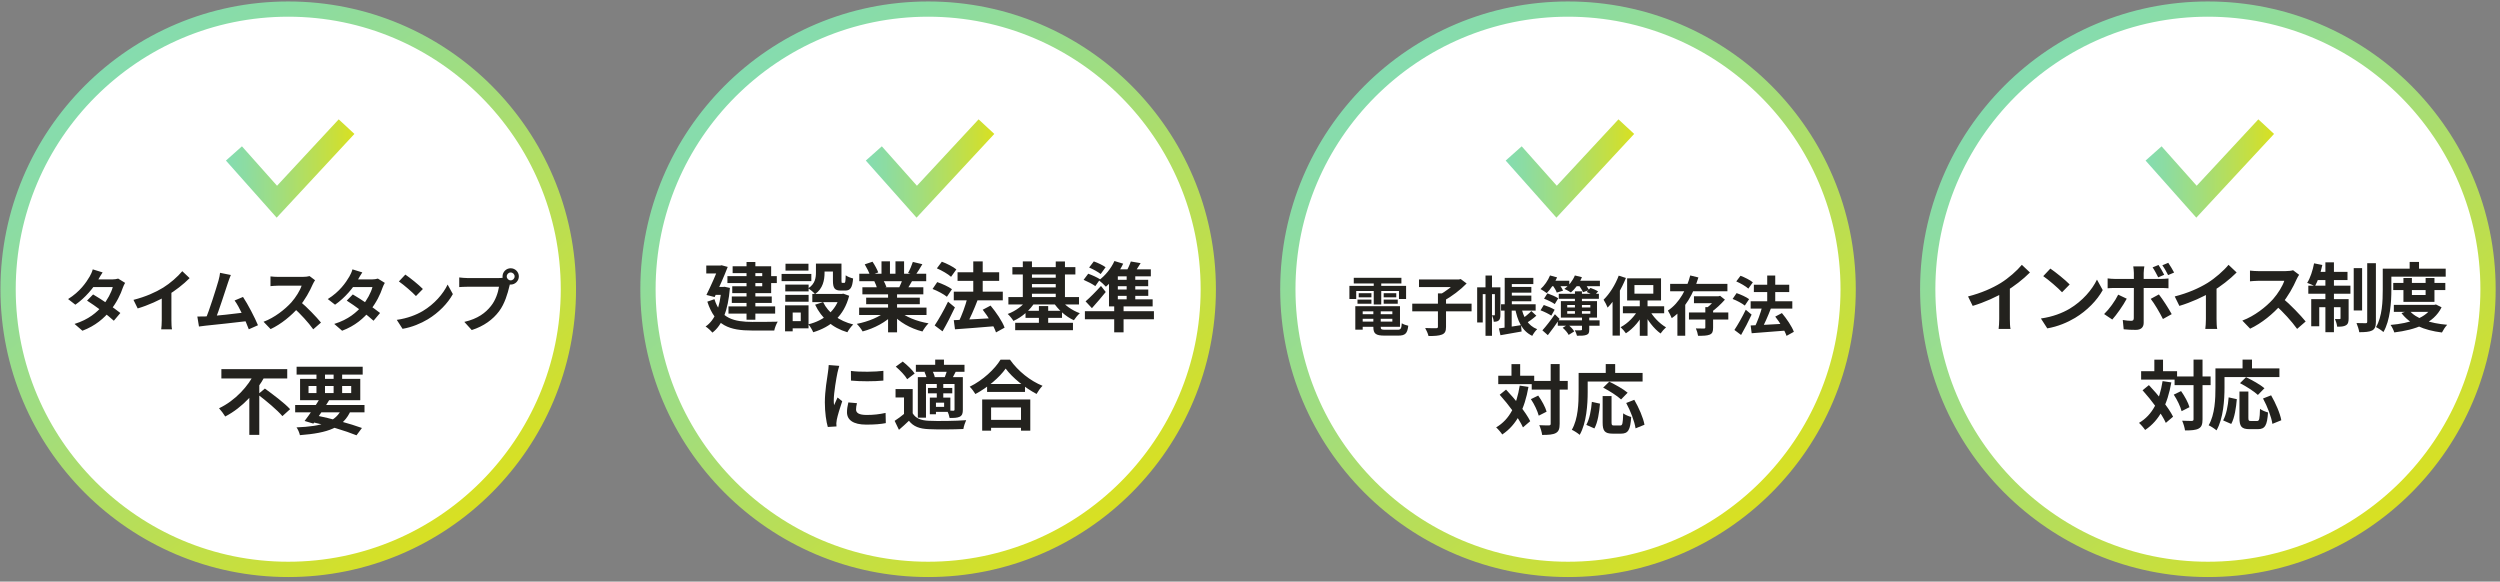
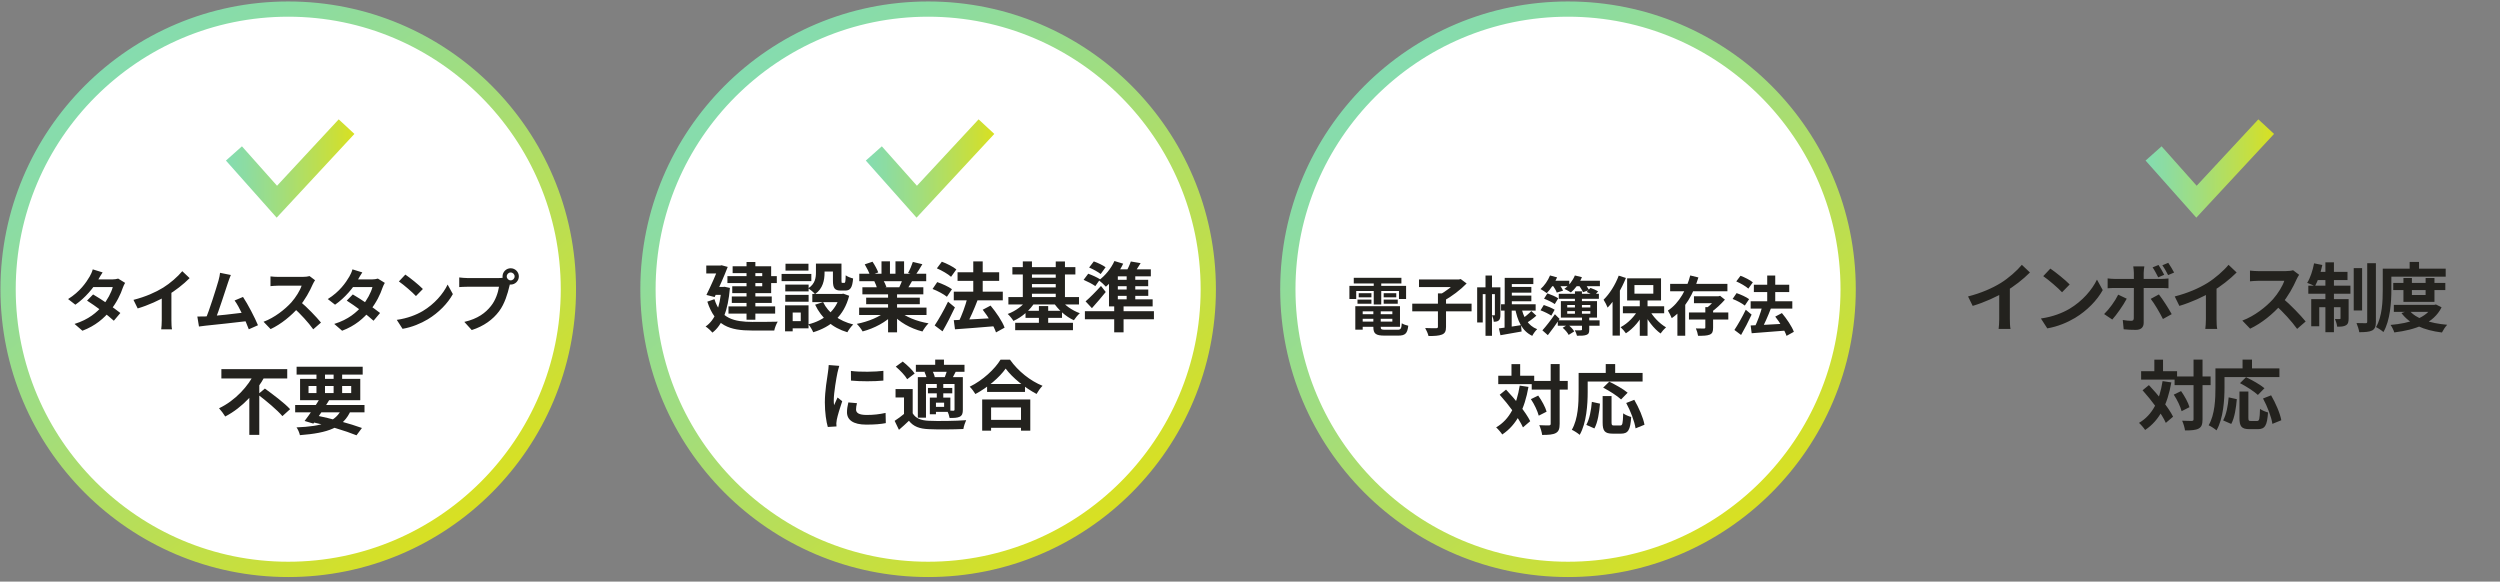
<svg xmlns="http://www.w3.org/2000/svg" width="662" height="154" viewBox="0 0 662 154" fill="none">
  <rect x="0" y="0" width="662" height="154" fill="#808080" stroke="none" />
  <g clip-path="url(#clip0_1645_3324)">
    <g clip-path="url(#clip1_1645_3324)">
      <g clip-path="url(#clip2_1645_3324)">
        <path d="M75.719 150.47C116.235 150.47 149.079 117.626 149.079 77.11C149.079 36.594 116.235 3.75 75.719 3.75C35.204 3.75 2.359 36.594 2.359 77.11C2.359 117.626 35.204 150.47 75.719 150.47Z" fill="white" />
        <path d="M76.326 4.422C116.119 4.422 148.488 36.79 148.488 76.584C148.488 116.377 116.119 148.745 76.326 148.745C36.532 148.745 4.164 116.377 4.164 76.584C4.164 36.79 36.532 4.422 76.326 4.422ZM76.326 0.39C34.236 0.39 0.121 34.505 0.121 76.595C0.121 118.685 34.236 152.8 76.326 152.8C118.415 152.8 152.531 118.685 152.531 76.595C152.531 34.505 118.415 0.39 76.326 0.39Z" fill="url(#paint0_linear_1645_3324)" />
      </g>
    </g>
  </g>
  <g clip-path="url(#clip3_1645_3324)">
    <g clip-path="url(#clip4_1645_3324)">
      <g clip-path="url(#clip5_1645_3324)">
        <path d="M73.262 57.635L59.828 42.519L64.066 38.748L73.359 49.188L89.69 31.603L93.85 35.462L73.262 57.635Z" fill="url(#paint1_linear_1645_3324)" />
      </g>
    </g>
  </g>
  <path d="M24.652 77.966C26.866 79.244 30.196 81.548 31.87 82.88L30.142 84.932C28.576 83.456 25.156 80.936 23.05 79.604L24.652 77.966ZM33.13 74.906C32.914 75.248 32.68 75.752 32.518 76.202C31.978 77.858 30.88 80.162 29.26 82.16C27.568 84.266 25.264 86.282 21.826 87.578L19.738 85.778C23.5 84.608 25.642 82.718 27.19 80.918C28.396 79.496 29.512 77.426 29.854 76.022H23.77L24.598 73.988H29.728C30.286 73.988 30.88 73.898 31.294 73.772L33.13 74.906ZM27.172 72.134C26.74 72.764 26.272 73.592 26.056 73.97C24.85 76.148 22.546 78.902 19.954 80.684L18.028 79.19C21.178 77.246 22.834 74.78 23.752 73.214C24.022 72.782 24.4 71.954 24.562 71.324L27.172 72.134ZM35.344 79.406C38.566 78.578 41.194 77.408 43.21 76.166C45.046 75.032 47.098 73.232 48.268 71.81L50.212 73.646C48.574 75.302 46.378 76.994 44.254 78.272C42.22 79.478 39.304 80.828 36.46 81.674L35.344 79.406ZM42.832 77.336L45.388 76.724V84.842C45.388 85.634 45.424 86.75 45.55 87.2H42.688C42.76 86.768 42.832 85.634 42.832 84.842V77.336ZM61.129 72.818C60.895 73.358 60.642 74.024 60.373 74.834C59.706 76.85 57.834 82.646 57.06 84.518L54.414 84.608C55.386 82.304 57.258 76.4 57.852 74.312C58.105 73.412 58.194 72.836 58.267 72.242L61.129 72.818ZM64.35 78.632C65.647 80.576 67.483 84.122 68.311 86.12L65.88 87.2C65.07 85.022 63.397 81.296 62.118 79.568L64.35 78.632ZM54.234 83.798C56.736 83.708 62.623 83.042 65.142 82.7L65.665 85.004C63.001 85.346 56.809 85.994 54.379 86.246C53.928 86.3 53.245 86.39 52.687 86.462L52.255 83.816C52.867 83.834 53.658 83.816 54.234 83.798ZM83.43 74.204C83.287 74.402 82.963 74.942 82.8 75.32C82.062 77.03 80.731 79.478 79.183 81.278C77.166 83.6 74.448 85.832 71.659 87.146L69.787 85.202C72.703 84.122 75.475 81.926 77.166 80.054C78.355 78.704 79.453 76.922 79.867 75.644C79.111 75.644 74.52 75.644 73.746 75.644C73.008 75.644 72.019 75.734 71.623 75.77V73.196C72.109 73.268 73.225 73.322 73.746 73.322C74.701 73.322 79.308 73.322 80.1 73.322C80.892 73.322 81.594 73.232 81.972 73.106L83.43 74.204ZM79.416 79.784C81.27 81.296 83.826 83.978 84.996 85.418L82.945 87.2C81.612 85.346 79.65 83.204 77.725 81.458L79.416 79.784ZM93.421 77.966C95.635 79.244 98.965 81.548 100.639 82.88L98.91 84.932C97.344 83.456 93.924 80.936 91.819 79.604L93.421 77.966ZM101.899 74.906C101.683 75.248 101.449 75.752 101.287 76.202C100.747 77.858 99.648 80.162 98.028 82.16C96.337 84.266 94.032 86.282 90.594 87.578L88.507 85.778C92.269 84.608 94.41 82.718 95.959 80.918C97.165 79.496 98.281 77.426 98.623 76.022H92.538L93.367 73.988H98.496C99.055 73.988 99.648 73.898 100.063 73.772L101.899 74.906ZM95.941 72.134C95.508 72.764 95.04 73.592 94.825 73.97C93.618 76.148 91.314 78.902 88.722 80.684L86.796 79.19C89.947 77.246 91.603 74.78 92.52 73.214C92.79 72.782 93.168 71.954 93.331 71.324L95.941 72.134ZM107.335 72.71C108.577 73.556 110.917 75.428 111.979 76.526L110.143 78.398C109.207 77.39 106.939 75.428 105.625 74.528L107.335 72.71ZM105.067 84.698C107.893 84.302 110.215 83.384 111.961 82.358C115.039 80.522 117.379 77.786 118.531 75.356L119.917 77.876C118.567 80.324 116.173 82.808 113.275 84.554C111.439 85.652 109.117 86.642 106.597 87.074L105.067 84.698ZM134.186 73.196C134.186 73.772 134.654 74.24 135.23 74.24C135.806 74.24 136.274 73.772 136.274 73.196C136.274 72.62 135.806 72.152 135.23 72.152C134.654 72.152 134.186 72.62 134.186 73.196ZM133.07 73.196C133.07 72.008 134.042 71.036 135.23 71.036C136.418 71.036 137.39 72.008 137.39 73.196C137.39 74.384 136.418 75.356 135.23 75.356C134.042 75.356 133.07 74.384 133.07 73.196ZM135.266 74.618C135.086 74.96 134.96 75.482 134.87 75.86C134.456 77.624 133.664 80.432 132.152 82.43C130.532 84.59 128.138 86.372 124.916 87.398L122.954 85.238C126.536 84.41 128.57 82.844 130.01 81.026C131.216 79.532 131.9 77.48 132.134 75.932C131.036 75.932 125.096 75.932 123.746 75.932C122.918 75.932 122.072 75.986 121.604 76.022V73.466C122.144 73.538 123.152 73.628 123.746 73.628C125.096 73.628 131.072 73.628 132.08 73.628C132.44 73.628 133.016 73.61 133.484 73.484L135.266 74.618ZM58.62 97.75H76.06V100.21H58.62V97.75ZM68.28 104.45L70.14 102.89C72.28 104.45 75.36 106.75 76.82 108.35L74.78 110.19C73.46 108.61 70.5 106.15 68.28 104.45ZM67.48 98.65L70.16 99.59C67.88 103.81 64.24 107.89 59.64 110.29C59.26 109.65 58.5 108.65 58 108.11C62.28 106.09 65.82 102.21 67.48 98.65ZM66.02 103.49L68.66 100.87V115.15H66.02V103.49ZM78.16 107.25H96.52V109.19H78.16V107.25ZM78.54 97.11H96.04V99.19H78.54V97.11ZM84.82 105.33L87.18 105.93C85.9 108.05 84.2 110.57 82.98 112.17L80.66 111.47C81.9 109.87 83.66 107.29 84.82 105.33ZM90.62 107.97L92.94 108.57C90.96 113.29 86.84 114.65 79.42 115.23C79.26 114.53 78.9 113.69 78.52 113.17C85.26 112.89 89.02 111.81 90.62 107.97ZM82.04 111.63L83.26 109.91C87.86 110.85 92.84 112.23 95.84 113.33L94.4 115.27C91.5 114.09 86.82 112.65 82.04 111.63ZM83.8 97.93H86.06V104.77H83.8V97.93ZM88.34 97.93H90.6V104.77H88.34V97.93ZM81.7 102.21V104.09H93V102.21H81.7ZM79.46 100.33H95.4V105.97H79.46V100.33Z" fill="#23221E" />
  <g clip-path="url(#clip6_1645_3324)">
    <g clip-path="url(#clip7_1645_3324)">
      <g clip-path="url(#clip8_1645_3324)">
        <path d="M245.161 150.47C285.676 150.47 318.521 117.626 318.521 77.11C318.521 36.594 285.676 3.75 245.161 3.75C204.645 3.75 171.801 36.594 171.801 77.11C171.801 117.626 204.645 150.47 245.161 150.47Z" fill="white" />
        <path d="M245.767 4.422C285.561 4.422 317.929 36.79 317.929 76.584C317.929 116.377 285.561 148.745 245.767 148.745C205.974 148.745 173.606 116.377 173.606 76.584C173.606 36.79 205.974 4.422 245.767 4.422ZM245.767 0.39C203.678 0.39 169.562 34.505 169.562 76.595C169.562 118.685 203.678 152.8 245.767 152.8C287.857 152.8 321.972 118.685 321.972 76.595C321.972 34.505 287.857 0.39 245.767 0.39Z" fill="url(#paint2_linear_1645_3324)" />
      </g>
    </g>
  </g>
  <g clip-path="url(#clip9_1645_3324)">
    <g clip-path="url(#clip10_1645_3324)">
      <g clip-path="url(#clip11_1645_3324)">
        <path d="M242.704 57.635L229.27 42.519L233.508 38.748L242.801 49.188L259.131 31.603L263.292 35.462L242.704 57.635Z" fill="url(#paint3_linear_1645_3324)" />
      </g>
    </g>
  </g>
  <path d="M192.621 73.12H205.701V74.96H192.621V73.12ZM193.781 78.5H204.361V80.22H193.781V78.5ZM192.901 81.14H205.261V83.04H192.901V81.14ZM197.681 69.38H200.021V84.66H197.681V69.38ZM194.001 70.5H204.201V77.62H193.901V75.8H201.841V72.32H194.001V70.5ZM187.021 70.32H191.241V72.42H187.021V70.32ZM190.421 70.32H190.721L191.081 70.24L192.701 70.68C191.801 73.04 190.401 76.16 189.241 78.66L187.061 78.1C188.281 75.64 189.721 72.34 190.421 70.58V70.32ZM189.061 75.98H191.981V78.08H188.981L189.061 75.98ZM191.021 75.98H191.481L191.881 75.94L193.281 76.24C192.781 82.28 191.241 86.12 188.641 88.08C188.281 87.62 187.361 86.76 186.841 86.46C189.321 84.74 190.641 81.5 191.021 76.42V75.98ZM189.181 79.22C190.801 84.4 194.461 85.22 199.181 85.24C200.401 85.24 204.481 85.24 205.941 85.18C205.581 85.72 205.161 86.82 205.021 87.52H199.121C193.321 87.52 189.381 86.34 187.301 79.88L189.181 79.22ZM216.061 69.8H218.341V72.24C218.341 74.12 217.921 76.44 215.821 77.88C215.481 77.44 214.521 76.64 214.041 76.34C215.861 75.14 216.061 73.54 216.061 72.18V69.8ZM220.561 69.8H222.821V74.28C222.821 74.84 222.841 74.9 223.061 74.9C223.161 74.9 223.461 74.9 223.581 74.9C223.821 74.9 223.901 74.64 223.941 72.9C224.361 73.24 225.301 73.6 225.901 73.74C225.701 76.24 225.141 76.94 223.821 76.94C223.501 76.94 222.961 76.94 222.641 76.94C221.041 76.94 220.561 76.32 220.561 74.32V69.8ZM217.961 80C219.321 82.84 222.181 85 225.941 85.92C225.401 86.4 224.701 87.38 224.381 87.98C220.381 86.8 217.561 84.26 215.841 80.68L217.961 80ZM222.441 77.84H222.881L223.301 77.76L224.861 78.32C223.481 83.68 220.021 86.56 215.341 87.98C215.101 87.38 214.501 86.38 214.061 85.88C218.221 84.86 221.401 82.26 222.441 78.2V77.84ZM215.101 77.84H223.381V80H215.101V77.84ZM216.981 69.8H221.781V71.9H216.981V69.8ZM207.941 75.36H214.121V77.16H207.941V75.36ZM208.001 69.84H214.081V71.66H208.001V69.84ZM207.941 78.08H214.121V79.9H207.941V78.08ZM206.961 72.54H214.841V74.44H206.961V72.54ZM209.041 80.86H214.101V86.94H209.041V85.04H212.041V82.76H209.041V80.86ZM207.881 80.86H209.901V87.74H207.881V80.86ZM227.501 81.46H245.341V83.42H227.501V81.46ZM227.541 72.48H245.261V74.46H227.541V72.48ZM228.361 76.06H244.501V77.94H228.361V76.06ZM229.361 78.82H243.561V80.56H229.361V78.82ZM235.161 77.02H237.541V88H235.161V77.02ZM233.421 69.2H235.661V73.42H233.421V69.2ZM237.121 69.2H239.401V73.28H237.121V69.2ZM234.721 82.34L236.601 83.18C234.701 85.26 231.501 86.96 228.421 87.76C228.101 87.18 227.401 86.26 226.881 85.76C229.901 85.18 233.081 83.86 234.721 82.34ZM238.021 82.28C239.641 83.86 242.761 85.1 245.881 85.62C245.341 86.12 244.621 87.12 244.261 87.78C241.101 86.98 238.041 85.28 236.161 83.02L238.021 82.28ZM241.721 69.36L244.241 69.96C243.601 71.06 242.921 72.14 242.401 72.88L240.461 72.28C240.921 71.46 241.441 70.24 241.721 69.36ZM239.081 73.66L241.621 74.24C241.081 75.2 240.561 76.08 240.141 76.72L238.101 76.14C238.461 75.42 238.881 74.4 239.081 73.66ZM228.981 70L231.041 69.3C231.621 70.16 232.281 71.36 232.561 72.14L230.381 72.92C230.161 72.14 229.521 70.92 228.981 70ZM231.521 74.48L233.841 74.12C234.181 74.68 234.561 75.46 234.721 76L232.281 76.42C232.161 75.9 231.821 75.06 231.521 74.48ZM252.561 77.24H265.541V79.52H252.561V77.24ZM253.561 72.1H264.581V74.38H253.561V72.1ZM257.721 69.22H260.221V78.9H257.721V69.22ZM252.561 84.78C255.241 84.68 259.461 84.44 263.401 84.22V86.38C259.661 86.7 255.701 87 252.881 87.2L252.561 84.78ZM260.221 82.02L262.301 80.92C263.781 82.7 265.401 85.06 266.021 86.76L263.741 88.02C263.201 86.38 261.681 83.86 260.221 82.02ZM256.181 78.84L258.841 79.54C257.961 81.86 256.821 84.42 255.901 86.08L253.761 85.4C254.661 83.64 255.661 80.9 256.181 78.84ZM248.081 71.06L249.401 69.3C250.701 69.78 252.401 70.64 253.241 71.34L251.841 73.3C251.061 72.58 249.401 71.62 248.081 71.06ZM246.941 76.52L248.181 74.7C249.481 75.14 251.201 75.92 252.081 76.58L250.741 78.58C249.941 77.92 248.261 77.02 246.941 76.52ZM247.501 86.18C248.501 84.68 249.941 82.18 251.041 79.88L252.861 81.4C251.881 83.52 250.701 85.8 249.581 87.74L247.501 86.18ZM268.081 70.74H284.761V72.68H268.081V70.74ZM268.821 85.48H284.121V87.44H268.821V85.48ZM272.261 73.54H280.421V75.22H272.261V73.54ZM272.261 76.1H280.421V77.78H272.261V76.1ZM267.021 78.66H285.721V80.62H267.021V78.66ZM271.561 82.3H281.221V84.18H271.561V82.3ZM270.841 69.22H273.261V79.74H270.841V69.22ZM279.561 69.24H282.001V79.74H279.561V69.24ZM275.101 81.04H277.561V86.62H275.101V81.04ZM272.081 79.22L274.081 79.96C272.801 82.08 270.641 83.96 268.361 84.98C268.021 84.42 267.341 83.58 266.841 83.14C268.921 82.38 271.021 80.84 272.081 79.22ZM280.761 79.22C281.821 80.76 283.881 82.2 285.941 82.94C285.421 83.38 284.721 84.24 284.361 84.8C282.201 83.84 280.121 81.94 278.861 79.94L280.761 79.22ZM288.401 70.84L289.641 69.22C290.681 69.58 292.061 70.24 292.761 70.76L291.461 72.56C290.801 72.02 289.441 71.28 288.401 70.84ZM286.941 74.1L288.161 72.48C289.181 72.84 290.581 73.48 291.301 73.96L290.041 75.76C289.361 75.26 287.981 74.54 286.941 74.1ZM287.461 79.8C288.561 78.86 290.161 77.26 291.541 75.72L292.801 77.32C291.661 78.72 290.401 80.22 289.141 81.6L287.461 79.8ZM295.041 81.06H297.521V88H295.041V81.06ZM287.281 82.4H305.561V84.54H287.281V82.4ZM295.101 69.12L297.421 69.82C296.321 72.16 294.541 74.46 292.841 75.92C292.441 75.46 291.521 74.62 290.981 74.22C292.641 73.02 294.221 71.08 295.101 69.12ZM293.661 72.96L296.001 71.36V79.8H293.661V72.96ZM294.861 71.32H304.741V73.18H293.741L294.861 71.32ZM293.661 79.26H305.221V81.14H293.661V79.26ZM294.561 74.1H304.041V75.78H294.561V74.1ZM294.561 76.66H304.061V78.34H294.561V76.66ZM298.341 72.14H300.621V80H298.341V72.14ZM299.441 69.24L302.041 69.68C301.361 70.82 300.601 71.94 300.021 72.68L298.061 72.2C298.581 71.36 299.141 70.14 299.441 69.24ZM225.321 98.22C227.781 98.56 231.781 98.46 233.921 98.2V100.78C231.481 101.02 227.841 101.02 225.341 100.78L225.321 98.22ZM226.921 106.76C226.761 107.44 226.681 107.92 226.681 108.44C226.681 109.34 227.461 109.88 229.501 109.88C231.281 109.88 232.761 109.72 234.501 109.34L234.561 112.04C233.261 112.3 231.641 112.44 229.381 112.44C225.941 112.44 224.281 111.2 224.281 109.16C224.281 108.36 224.401 107.58 224.641 106.56L226.921 106.76ZM222.241 96.88C222.101 97.3 221.841 98.32 221.761 98.68C221.481 100 220.781 104 220.781 106C220.781 106.4 220.801 106.9 220.861 107.3C221.161 106.62 221.481 105.94 221.781 105.26L223.021 106.24C222.441 107.92 221.781 110.08 221.581 111.14C221.521 111.44 221.461 111.88 221.461 112.08C221.481 112.3 221.481 112.64 221.501 112.92L219.201 113.06C218.801 111.7 218.421 109.26 218.421 106.54C218.421 103.52 219.021 100.16 219.241 98.6C219.321 98.06 219.421 97.3 219.441 96.66L222.241 96.88ZM241.681 103.02V110.38H239.381V105.24H237.141V103.02H241.681ZM241.681 109.44C242.441 110.76 243.861 111.34 245.921 111.42C248.321 111.54 253.061 111.48 255.841 111.26C255.581 111.8 255.201 112.9 255.101 113.6C252.601 113.72 248.341 113.76 245.901 113.64C243.501 113.54 241.881 112.96 240.681 111.42C239.881 112.2 239.041 112.96 238.041 113.82L236.901 111.44C237.741 110.9 238.721 110.18 239.601 109.44H241.681ZM237.201 97.08L239.041 95.74C240.181 96.62 241.581 97.96 242.201 98.9L240.221 100.42C239.681 99.44 238.341 98.06 237.201 97.08ZM242.521 96.6H255.401V98.46H242.521V96.6ZM245.721 102.72H252.161V104.16H245.721V102.72ZM247.641 95.22H249.961V97.7H247.641V95.22ZM248.061 101.6H249.781V105.66H248.061V101.6ZM243.041 99.86H253.521V101.68H245.201V110.6H243.041V99.86ZM246.221 105.28H247.841V109.7H246.221V105.28ZM247.141 105.28H251.661V109.06H247.141V107.74H250.001V106.62H247.141V105.28ZM252.761 99.86H254.961V108.48C254.961 109.46 254.801 109.98 254.161 110.34C253.501 110.66 252.641 110.68 251.461 110.68C251.361 110.1 251.081 109.26 250.801 108.72C251.481 108.76 252.221 108.76 252.461 108.76C252.681 108.74 252.761 108.68 252.761 108.44V99.86ZM250.841 97.92L253.081 98.42C252.681 99.2 252.341 99.9 252.041 100.42L250.141 99.96C250.381 99.36 250.681 98.5 250.841 97.92ZM244.821 98.52L246.801 98.06C247.141 98.62 247.461 99.4 247.541 99.94L245.461 100.44C245.381 99.92 245.121 99.12 244.821 98.52ZM261.381 101.68H271.421V103.78H261.381V101.68ZM261.141 111.18H271.461V113.28H261.141V111.18ZM260.081 105.78H272.821V114.04H270.361V107.9H262.441V114.04H260.081V105.78ZM266.301 97.6C264.661 99.94 261.581 102.58 258.281 104.34C257.961 103.78 257.301 102.9 256.781 102.4C260.241 100.72 263.461 97.7 264.941 95.24H267.441C269.621 98.32 272.841 100.86 276.061 102.16C275.461 102.76 274.901 103.58 274.481 104.32C271.401 102.7 268.041 99.98 266.301 97.6Z" fill="#23221E" />
  <g clip-path="url(#clip12_1645_3324)">
    <g clip-path="url(#clip13_1645_3324)">
      <g clip-path="url(#clip14_1645_3324)">
        <path d="M414.598 150.47C455.114 150.47 487.958 117.626 487.958 77.11C487.958 36.594 455.114 3.75 414.598 3.75C374.083 3.75 341.238 36.594 341.238 77.11C341.238 117.626 374.083 150.47 414.598 150.47Z" fill="white" />
        <path d="M415.205 4.422C454.998 4.422 487.366 36.79 487.366 76.584C487.366 116.377 454.998 148.745 415.205 148.745C375.411 148.745 343.043 116.377 343.043 76.584C343.043 36.79 375.411 4.422 415.205 4.422ZM415.205 0.39C373.115 0.39 339 34.505 339 76.595C339 118.685 373.115 152.8 415.205 152.8C457.294 152.8 491.41 118.685 491.41 76.595C491.41 34.505 457.294 0.39 415.205 0.39Z" fill="url(#paint4_linear_1645_3324)" />
      </g>
    </g>
  </g>
  <g clip-path="url(#clip15_1645_3324)">
    <g clip-path="url(#clip16_1645_3324)">
      <g clip-path="url(#clip17_1645_3324)">
        <path d="M412.141 57.635L398.707 42.519L402.945 38.748L412.238 49.188L428.569 31.603L432.729 35.462L412.141 57.635Z" fill="url(#paint5_linear_1645_3324)" />
      </g>
    </g>
  </g>
  <path d="M359.889 83.208H369.545V84.415H359.889V83.208ZM359.906 81.083H370.718V86.54H359.906V85.163H368.695V82.443H359.906V81.083ZM363.663 81.831H365.618V86.591C365.618 87.22 365.805 87.322 366.842 87.322C367.318 87.322 369.46 87.322 370.072 87.322C370.922 87.322 371.092 87.05 371.194 85.605C371.619 85.894 372.384 86.149 372.911 86.251C372.673 88.325 372.095 88.869 370.242 88.869C369.698 88.869 367.165 88.869 366.655 88.869C364.309 88.869 363.663 88.376 363.663 86.591V81.831ZM358.886 81.083H360.841V87.288H358.886V81.083ZM358.478 73.569H371.092V75.065H358.478V73.569ZM359.787 77.632H363.153V78.737H359.787V77.632ZM359.464 79.332H363.153V80.437H359.464V79.332ZM366.4 79.332H370.123V80.437H366.4V79.332ZM366.4 77.632H369.732V78.737H366.4V77.632ZM363.765 74.164H365.754V80.624H363.765V74.164ZM357.322 75.694H372.333V79.179H370.446V77.054H359.124V79.179H357.322V75.694ZM373.965 80.403H389.673V82.443H373.965V80.403ZM380.765 77.7H382.907V86.557C382.907 87.713 382.635 88.274 381.819 88.597C381.003 88.92 379.813 88.988 378.266 88.971C378.13 88.359 377.722 87.424 377.382 86.863C378.572 86.914 379.881 86.914 380.272 86.914C380.646 86.897 380.765 86.812 380.765 86.523V77.7ZM375.75 73.994H386.46V76.017H375.75V73.994ZM385.797 73.994H386.341L386.8 73.892L388.364 75.065C386.766 76.714 384.42 78.516 382.329 79.621C382.023 79.179 381.394 78.499 381.003 78.142C382.805 77.224 384.93 75.575 385.797 74.47V73.994ZM393.362 72.957H395.079V88.92H393.362V72.957ZM391.152 76.085H396.575V77.887H392.631V85.384H391.152V76.085ZM395.844 76.085H397.306V83.378C397.306 83.99 397.238 84.534 396.881 84.84C396.507 85.146 396.116 85.197 395.538 85.197C395.521 84.704 395.3 83.939 395.079 83.48C395.368 83.497 395.606 83.497 395.725 83.497C395.81 83.48 395.844 83.446 395.844 83.31V76.085ZM399.193 73.586H406.027V75.218H399.193V73.586ZM399.21 75.983H405.5V77.496H399.21V75.983ZM399.21 78.278H405.5V79.774H399.21V78.278ZM397.476 80.573H406.639V82.256H397.476V80.573ZM396.915 86.965C398.411 86.778 400.638 86.438 402.78 86.098L402.916 87.781C400.961 88.138 398.904 88.478 397.323 88.767L396.915 86.965ZM402.797 81.151C403.358 83.973 404.582 86.217 407.047 87.169C406.605 87.56 406.01 88.393 405.738 88.937C403.018 87.628 401.811 84.976 401.148 81.389L402.797 81.151ZM405.5 82.375L406.826 83.599C405.942 84.381 404.769 85.214 403.919 85.741L402.797 84.602C403.613 84.058 404.82 83.106 405.5 82.375ZM398.445 73.586H400.332V81.406H398.445V73.586ZM398.411 81.44H400.298V87.169L398.411 87.407V81.44ZM412.759 77.802H423.384V79.128H412.759V77.802ZM412.504 84.823H423.571V86.251H412.504V84.823ZM408.866 79.094L409.75 77.683C410.702 78.006 411.977 78.55 412.623 78.992L411.705 80.522C411.093 80.08 409.835 79.451 408.866 79.094ZM420.154 77.309L421.157 76.238C421.803 76.459 422.704 76.85 423.18 77.173L422.126 78.346C421.701 78.04 420.817 77.581 420.154 77.309ZM407.931 82.171L408.798 80.76C409.733 81.066 411.025 81.593 411.671 82.018L410.787 83.582C410.158 83.14 408.9 82.528 407.931 82.171ZM413.796 86.795L415.173 85.962C415.836 86.455 416.55 87.186 416.856 87.764L415.377 88.682C415.122 88.121 414.442 87.339 413.796 86.795ZM415.003 82.392V83.072H421.123V82.392H415.003ZM415.003 80.76V81.423H421.123V80.76H415.003ZM413.32 79.74H422.891V84.109H413.32V79.74ZM408.424 87.475C409.342 86.472 410.668 84.772 411.739 83.208L412.98 84.449C412.011 85.894 410.889 87.458 409.869 88.75L408.424 87.475ZM418.913 83.956H420.834V87.288C420.834 88.104 420.681 88.461 420.069 88.682C419.474 88.903 418.692 88.903 417.587 88.903C417.485 88.444 417.23 87.866 417.009 87.458C417.672 87.492 418.42 87.475 418.624 87.458C418.828 87.458 418.913 87.407 418.913 87.22V83.956ZM417.043 77.139H418.896V83.718H417.043V77.139ZM410.294 74.334H415.547V75.779H410.294V74.334ZM417.111 74.334H423.656V75.779H417.111V74.334ZM410.447 72.94L412.317 73.45C411.654 75.014 410.549 76.629 409.58 77.615C409.189 77.309 408.373 76.782 407.931 76.544C408.951 75.66 409.903 74.283 410.447 72.94ZM417.026 72.94L418.896 73.399C418.233 74.997 417.077 76.51 415.972 77.445C415.564 77.156 414.714 76.714 414.238 76.493C415.428 75.66 416.465 74.317 417.026 72.94ZM411.212 75.626L412.793 75.167C413.201 75.728 413.694 76.476 413.898 76.969L412.232 77.479C412.062 76.986 411.62 76.204 411.212 75.626ZM417.995 75.473L419.525 74.963C420.001 75.507 420.528 76.289 420.783 76.816L419.168 77.377C418.964 76.85 418.471 76.051 417.995 75.473ZM434.213 78.975H436.27V88.92H434.213V78.975ZM429.742 81.1H440.673V82.953H429.742V81.1ZM436.661 81.916C437.596 83.769 439.398 85.656 441.166 86.676C440.707 87.067 440.061 87.798 439.721 88.308C437.936 87.033 436.185 84.738 435.131 82.477L436.661 81.916ZM433.941 81.763L435.539 82.324C434.434 84.721 432.547 86.982 430.541 88.257C430.218 87.764 429.572 87.033 429.13 86.642C431.068 85.639 432.955 83.701 433.941 81.763ZM432.802 75.49V77.768H437.8V75.49H432.802ZM430.864 73.705H439.84V79.57H430.864V73.705ZM428.637 72.991L430.541 73.603C429.402 76.493 427.583 79.536 425.696 81.457C425.526 80.981 424.965 79.859 424.625 79.366C426.206 77.836 427.736 75.422 428.637 72.991ZM427.005 77.7L428.926 75.762L428.943 75.779V88.869H427.005V77.7ZM447.235 82.732H457.656V84.619H447.235V82.732ZM448.561 78.448H455.055V80.284H448.561V78.448ZM451.57 81.321H453.627V86.761C453.627 87.781 453.457 88.308 452.726 88.614C452.012 88.903 451.009 88.92 449.649 88.92C449.564 88.325 449.326 87.526 449.071 86.965C449.938 86.999 450.941 86.999 451.213 86.999C451.485 86.982 451.57 86.931 451.57 86.71V81.321ZM454.545 78.448H455.055L455.48 78.329L456.755 79.349C455.718 80.522 454.307 81.865 453.015 82.732C452.76 82.375 452.233 81.814 451.927 81.542C452.896 80.845 454.052 79.604 454.545 78.822V78.448ZM442.254 75.167H457.418V77.122H442.254V75.167ZM447.575 72.94L449.734 73.467C448.476 77.598 446.334 81.746 442.679 84.245C442.458 83.684 441.982 82.749 441.659 82.239C444.753 80.216 446.691 76.391 447.575 72.94ZM444.175 80.046H446.249V88.903H444.175V80.046ZM463.572 79.774H474.605V81.712H463.572V79.774ZM464.422 75.405H473.789V77.343H464.422V75.405ZM467.958 72.957H470.083V81.185H467.958V72.957ZM463.572 86.183C465.85 86.098 469.437 85.894 472.786 85.707V87.543C469.607 87.815 466.241 88.07 463.844 88.24L463.572 86.183ZM470.083 83.837L471.851 82.902C473.109 84.415 474.486 86.421 475.013 87.866L473.075 88.937C472.616 87.543 471.324 85.401 470.083 83.837ZM466.649 81.134L468.91 81.729C468.162 83.701 467.193 85.877 466.411 87.288L464.592 86.71C465.357 85.214 466.207 82.885 466.649 81.134ZM459.764 74.521L460.886 73.025C461.991 73.433 463.436 74.164 464.15 74.759L462.96 76.425C462.297 75.813 460.886 74.997 459.764 74.521ZM458.795 79.162L459.849 77.615C460.954 77.989 462.416 78.652 463.164 79.213L462.025 80.913C461.345 80.352 459.917 79.587 458.795 79.162ZM459.271 87.373C460.121 86.098 461.345 83.973 462.28 82.018L463.827 83.31C462.994 85.112 461.991 87.05 461.039 88.699L459.271 87.373ZM405.599 100.87H415.139V103.17H405.599V100.87ZM396.739 99.49H406.259V101.71H396.739V99.49ZM410.619 96.41H412.999V112.21C412.999 113.57 412.739 114.25 411.979 114.67C411.219 115.09 410.039 115.17 408.359 115.17C408.279 114.47 407.939 113.33 407.599 112.59C408.719 112.65 409.799 112.65 410.159 112.65C410.499 112.63 410.619 112.53 410.619 112.19V96.41ZM405.379 105.69L407.319 104.75C408.259 106.07 409.219 107.81 409.539 109.01L407.459 110.07C407.159 108.89 406.299 107.05 405.379 105.69ZM397.119 104.53L398.799 103.17C401.199 105.71 404.039 109.15 405.199 111.53L403.279 113.17C402.219 110.77 399.479 107.17 397.119 104.53ZM400.239 96.43H402.539V100.85H400.239V96.43ZM402.419 102.11L404.739 102.45C403.719 108.25 401.659 112.47 397.799 115.05C397.499 114.57 396.659 113.59 396.179 113.17C399.799 111.05 401.619 107.23 402.419 102.11ZM424.379 104.87H426.739V111.85C426.739 112.59 426.859 112.67 427.419 112.67C427.679 112.67 428.719 112.67 429.039 112.67C429.639 112.67 429.739 112.19 429.819 109.45C430.319 109.85 431.319 110.25 431.939 110.41C431.719 113.85 431.139 114.83 429.259 114.83C428.839 114.83 427.439 114.83 427.039 114.83C424.899 114.83 424.379 114.09 424.379 111.85V104.87ZM421.519 106.41L423.679 106.89C423.479 109.19 423.099 111.83 422.199 113.45L420.059 112.51C420.899 110.97 421.339 108.65 421.519 106.41ZM424.519 102.65L426.119 101.07C427.719 101.83 429.899 103.05 430.999 103.99L429.259 105.77C428.279 104.85 426.159 103.49 424.519 102.65ZM430.619 106.71L432.759 105.87C433.959 107.95 435.139 110.63 435.459 112.47L433.099 113.43C432.839 111.63 431.779 108.85 430.619 106.71ZM425.199 96.41H427.699V100.05H425.199V96.41ZM419.159 98.75H434.959V101.03H419.159V98.75ZM418.019 98.75H420.419V103.81C420.419 107.05 420.119 112.01 418.299 115.15C417.859 114.75 416.799 114.05 416.219 113.81C417.899 110.93 418.019 106.71 418.019 103.81V98.75Z" fill="#23221E" />
  <g clip-path="url(#clip18_1645_3324)">
    <g clip-path="url(#clip19_1645_3324)">
      <g clip-path="url(#clip20_1645_3324)">
        <path d="M584.04 150.47C624.555 150.47 657.4 117.626 657.4 77.11C657.4 36.594 624.555 3.75 584.04 3.75C543.524 3.75 510.68 36.594 510.68 77.11C510.68 117.626 543.524 150.47 584.04 150.47Z" fill="white" />
        <path d="M584.646 4.422C624.44 4.422 656.808 36.79 656.808 76.584C656.808 116.377 624.44 148.745 584.646 148.745C544.853 148.745 512.485 116.377 512.485 76.584C512.485 36.79 544.853 4.422 584.646 4.422ZM584.646 0.39C542.557 0.39 508.441 34.505 508.441 76.595C508.441 118.685 542.557 152.8 584.646 152.8C626.736 152.8 660.851 118.685 660.851 76.595C660.851 34.505 626.736 0.39 584.646 0.39Z" fill="url(#paint6_linear_1645_3324)" />
      </g>
    </g>
  </g>
  <g clip-path="url(#clip21_1645_3324)">
    <g clip-path="url(#clip22_1645_3324)">
      <g clip-path="url(#clip23_1645_3324)">
        <path d="M581.582 57.635L568.148 42.519L572.387 38.748L581.68 49.188L598.01 31.603L602.171 35.462L581.582 57.635Z" fill="url(#paint7_linear_1645_3324)" />
      </g>
    </g>
  </g>
  <path d="M521.138 78.501C524.69 77.588 527.587 76.298 529.809 74.929C531.833 73.679 534.096 71.694 535.385 70.127L537.529 72.151C535.723 73.976 533.302 75.842 530.96 77.251C528.718 78.58 525.503 80.069 522.368 81.001L521.138 78.501ZM529.393 76.219L532.21 75.544V84.494C532.21 85.367 532.25 86.597 532.389 87.093H529.234C529.313 86.617 529.393 85.367 529.393 84.494V76.219ZM542.933 71.119C544.303 72.052 546.882 74.115 548.053 75.326L546.029 77.39C544.997 76.278 542.497 74.115 541.048 73.123L542.933 71.119ZM540.433 84.335C543.548 83.898 546.108 82.886 548.033 81.755C551.426 79.731 554.006 76.715 555.276 74.036L556.804 76.814C555.316 79.513 552.677 82.251 549.482 84.176C547.458 85.387 544.898 86.478 542.12 86.954L540.433 84.335ZM571.575 70.166C572.071 70.881 572.706 72.032 573.083 72.766L571.496 73.441C571.079 72.627 570.543 71.575 570.008 70.801L571.575 70.166ZM574.155 69.591C574.671 70.345 575.346 71.476 575.703 72.171L574.115 72.845C573.698 72.012 573.123 70.98 572.587 70.246L574.155 69.591ZM567.825 70.543C567.765 70.821 567.646 71.794 567.646 72.29C567.646 73.46 567.646 75.147 567.646 76.298C567.646 77.906 567.646 83.819 567.646 85.486C567.646 86.637 566.971 87.351 565.563 87.351C564.511 87.351 563.34 87.311 562.348 87.192L562.11 84.732C562.943 84.891 563.816 84.95 564.312 84.95C564.828 84.95 565.007 84.771 565.027 84.255C565.047 83.501 565.047 77.231 565.047 76.298C565.047 75.604 565.047 73.48 565.047 72.27C565.047 71.754 564.947 70.901 564.888 70.543H567.825ZM558.101 73.719C558.697 73.798 559.391 73.857 560.006 73.857C561.217 73.857 570.841 73.857 572.27 73.857C572.825 73.857 573.679 73.798 574.214 73.738V76.338C573.599 76.278 572.825 76.258 572.29 76.258C570.861 76.258 561.316 76.258 560.006 76.258C559.411 76.258 558.657 76.278 558.101 76.338V73.719ZM563.161 79.096C562.249 80.842 560.403 83.442 559.332 84.613L557.169 83.164C558.498 81.894 560.086 79.711 560.899 78.025L563.161 79.096ZM571.674 77.965C572.686 79.235 574.274 81.735 575.068 83.184L572.746 84.474C571.893 82.767 570.484 80.366 569.511 79.136L571.674 77.965ZM575.869 78.501C579.421 77.588 582.318 76.298 584.541 74.929C586.565 73.679 588.827 71.694 590.117 70.127L592.26 72.151C590.454 73.976 588.033 75.842 585.691 77.251C583.449 78.58 580.234 80.069 577.099 81.001L575.869 78.501ZM584.124 76.219L586.942 75.544V84.494C586.942 85.367 586.981 86.597 587.12 87.093H583.965C584.044 86.617 584.124 85.367 584.124 84.494V76.219ZM608.811 72.766C608.653 72.984 608.295 73.58 608.117 73.996C607.303 75.881 605.835 78.58 604.128 80.565C601.906 83.124 598.909 85.585 595.834 87.034L593.77 84.891C596.984 83.7 600.04 81.279 601.906 79.215C603.215 77.727 604.426 75.762 604.882 74.353C604.049 74.353 598.989 74.353 598.135 74.353C597.322 74.353 596.23 74.453 595.794 74.492V71.655C596.33 71.734 597.56 71.794 598.135 71.794C599.187 71.794 604.267 71.794 605.14 71.794C606.013 71.794 606.787 71.694 607.204 71.555L608.811 72.766ZM604.386 78.918C606.43 80.584 609.248 83.541 610.538 85.129L608.276 87.093C606.807 85.049 604.644 82.688 602.521 80.763L604.386 78.918ZM623.265 71H625.487V82.212H623.265V71ZM626.837 69.69H629.139V85.168C629.139 86.458 628.881 87.093 628.147 87.51C627.412 87.887 626.261 87.966 624.733 87.966C624.634 87.292 624.297 86.24 623.999 85.545C625.031 85.585 626.063 85.585 626.42 85.585C626.738 85.585 626.837 85.486 626.837 85.168V69.69ZM615.764 69.472H618.026V87.966H615.764V69.472ZM619.772 79.215H621.916V84.295C621.916 85.228 621.797 85.784 621.201 86.141C620.626 86.478 619.872 86.518 618.879 86.498C618.82 85.903 618.562 85.049 618.304 84.474C618.84 84.494 619.356 84.494 619.534 84.494C619.713 84.494 619.772 84.454 619.772 84.255V79.215ZM612.014 79.215H620.626V81.338H614.137V86.399H612.014V79.215ZM611.24 75.643H622.392V77.786H611.24V75.643ZM613.323 71.992H621.618V74.155H612.887L613.323 71.992ZM612.768 69.73L614.95 70.166C614.514 72.25 613.76 74.413 613.006 75.782C612.529 75.504 611.498 75.108 610.942 74.909C611.756 73.619 612.41 71.615 612.768 69.73ZM633.73 74.929H647.521V76.814H633.73V74.929ZM633.889 80.723H644.783V82.589H633.889V80.723ZM636.429 73.619H638.671V78.124H642.302V73.619H644.644V79.93H636.429V73.619ZM644.168 80.723H644.624L645.041 80.624L646.529 81.378C644.386 85.684 639.584 87.331 634.008 88.026C633.829 87.43 633.393 86.537 633.016 86.041C638.096 85.605 642.56 84.196 644.168 81.021V80.723ZM637.957 82.172C639.743 84.394 643.453 85.605 648.017 86.002C647.521 86.498 646.926 87.45 646.628 88.046C641.806 87.45 638.135 85.863 635.913 82.906L637.957 82.172ZM638.076 69.353H640.556V72.329H638.076V69.353ZM632.123 71.139H647.621V73.262H632.123V71.139ZM630.952 71.139H633.234V76.735C633.234 79.969 632.936 84.851 631.13 87.927C630.714 87.53 629.722 86.875 629.166 86.617C630.833 83.799 630.952 79.652 630.952 76.735V71.139Z" fill="#23221E" />
  <path d="M575.83 99.68H585.37V101.98H575.83V99.68ZM566.97 98.3H576.49V100.52H566.97V98.3ZM580.85 95.22H583.23V111.02C583.23 112.38 582.97 113.06 582.21 113.48C581.45 113.9 580.27 113.98 578.59 113.98C578.51 113.28 578.17 112.14 577.83 111.4C578.95 111.46 580.03 111.46 580.39 111.46C580.73 111.44 580.85 111.34 580.85 111V95.22ZM575.61 104.5L577.55 103.56C578.49 104.88 579.45 106.62 579.77 107.82L577.69 108.88C577.39 107.7 576.53 105.86 575.61 104.5ZM567.35 103.34L569.03 101.98C571.43 104.52 574.27 107.96 575.43 110.34L573.51 111.98C572.45 109.58 569.71 105.98 567.35 103.34ZM570.47 95.24H572.77V99.66H570.47V95.24ZM572.65 100.92L574.97 101.26C573.95 107.06 571.89 111.28 568.03 113.86C567.73 113.38 566.89 112.4 566.41 111.98C570.03 109.86 571.85 106.04 572.65 100.92ZM593.01 103.68H595.37V110.66C595.37 111.4 595.49 111.48 596.05 111.48C596.31 111.48 597.35 111.48 597.67 111.48C598.27 111.48 598.37 111 598.45 108.26C598.95 108.66 599.95 109.06 600.57 109.22C600.35 112.66 599.77 113.64 597.89 113.64C597.47 113.64 596.07 113.64 595.67 113.64C593.53 113.64 593.01 112.9 593.01 110.66V103.68ZM590.15 105.22L592.31 105.7C592.11 108 591.73 110.64 590.83 112.26L588.69 111.32C589.53 109.78 589.97 107.46 590.15 105.22ZM593.15 101.46L594.75 99.88C596.35 100.64 598.53 101.86 599.63 102.8L597.89 104.58C596.91 103.66 594.79 102.3 593.15 101.46ZM599.25 105.52L601.39 104.68C602.59 106.76 603.77 109.44 604.09 111.28L601.73 112.24C601.47 110.44 600.41 107.66 599.25 105.52ZM593.83 95.22H596.33V98.86H593.83V95.22ZM587.79 97.56H603.59V99.84H587.79V97.56ZM586.65 97.56H589.05V102.62C589.05 105.86 588.75 110.82 586.93 113.96C586.49 113.56 585.43 112.86 584.85 112.62C586.53 109.74 586.65 105.52 586.65 102.62V97.56Z" fill="#23221E" />
  <defs>
    <linearGradient id="paint0_linear_1645_3324" x1="27.516" y1="14.446" x2="123.881" y2="137.131" gradientUnits="userSpaceOnUse">
      <stop stop-color="#84DCB1" />
      <stop offset="0.15" stop-color="#8CDCA2" />
      <stop offset="0.44" stop-color="#A3DD7B" />
      <stop offset="0.83" stop-color="#C7DF3E" />
      <stop offset="1" stop-color="#D9E021" />
    </linearGradient>
    <linearGradient id="paint1_linear_1645_3324" x1="59.828" y1="44.619" x2="93.85" y2="44.619" gradientUnits="userSpaceOnUse">
      <stop stop-color="#84DCB1" />
      <stop offset="0.15" stop-color="#8CDCA2" />
      <stop offset="0.44" stop-color="#A3DD7B" />
      <stop offset="0.83" stop-color="#C7DF3E" />
      <stop offset="1" stop-color="#D9E021" />
    </linearGradient>
    <linearGradient id="paint2_linear_1645_3324" x1="196.958" y1="14.446" x2="293.323" y2="137.131" gradientUnits="userSpaceOnUse">
      <stop stop-color="#84DCB1" />
      <stop offset="0.15" stop-color="#8CDCA2" />
      <stop offset="0.44" stop-color="#A3DD7B" />
      <stop offset="0.83" stop-color="#C7DF3E" />
      <stop offset="1" stop-color="#D9E021" />
    </linearGradient>
    <linearGradient id="paint3_linear_1645_3324" x1="229.27" y1="44.619" x2="263.292" y2="44.619" gradientUnits="userSpaceOnUse">
      <stop stop-color="#84DCB1" />
      <stop offset="0.15" stop-color="#8CDCA2" />
      <stop offset="0.44" stop-color="#A3DD7B" />
      <stop offset="0.83" stop-color="#C7DF3E" />
      <stop offset="1" stop-color="#D9E021" />
    </linearGradient>
    <linearGradient id="paint4_linear_1645_3324" x1="366.395" y1="14.446" x2="462.76" y2="137.131" gradientUnits="userSpaceOnUse">
      <stop stop-color="#84DCB1" />
      <stop offset="0.15" stop-color="#8CDCA2" />
      <stop offset="0.44" stop-color="#A3DD7B" />
      <stop offset="0.83" stop-color="#C7DF3E" />
      <stop offset="1" stop-color="#D9E021" />
    </linearGradient>
    <linearGradient id="paint5_linear_1645_3324" x1="398.707" y1="44.619" x2="432.729" y2="44.619" gradientUnits="userSpaceOnUse">
      <stop stop-color="#84DCB1" />
      <stop offset="0.15" stop-color="#8CDCA2" />
      <stop offset="0.44" stop-color="#A3DD7B" />
      <stop offset="0.83" stop-color="#C7DF3E" />
      <stop offset="1" stop-color="#D9E021" />
    </linearGradient>
    <linearGradient id="paint6_linear_1645_3324" x1="535.837" y1="14.446" x2="632.201" y2="137.131" gradientUnits="userSpaceOnUse">
      <stop stop-color="#84DCB1" />
      <stop offset="0.15" stop-color="#8CDCA2" />
      <stop offset="0.44" stop-color="#A3DD7B" />
      <stop offset="0.83" stop-color="#C7DF3E" />
      <stop offset="1" stop-color="#D9E021" />
    </linearGradient>
    <linearGradient id="paint7_linear_1645_3324" x1="568.148" y1="44.619" x2="602.171" y2="44.619" gradientUnits="userSpaceOnUse">
      <stop stop-color="#84DCB1" />
      <stop offset="0.15" stop-color="#8CDCA2" />
      <stop offset="0.44" stop-color="#A3DD7B" />
      <stop offset="0.83" stop-color="#C7DF3E" />
      <stop offset="1" stop-color="#D9E021" />
    </linearGradient>
    <clipPath id="clip0_1645_3324">
      <rect width="153.44" height="153.44" fill="white" transform="translate(0.121 0.39)" />
    </clipPath>
    <clipPath id="clip1_1645_3324">
      <rect width="153.44" height="153.44" fill="white" transform="translate(0.121 0.39)" />
    </clipPath>
    <clipPath id="clip2_1645_3324">
      <rect width="153.44" height="153.44" fill="white" transform="translate(0.121 0.39)" />
    </clipPath>
    <clipPath id="clip3_1645_3324">
      <rect width="35" height="28.19" fill="white" transform="translate(59.34 31.01)" />
    </clipPath>
    <clipPath id="clip4_1645_3324">
      <rect width="35" height="28.19" fill="white" transform="translate(59.34 31.01)" />
    </clipPath>
    <clipPath id="clip5_1645_3324">
      <rect width="34.995" height="28.19" fill="white" transform="translate(59.344 31.01)" />
    </clipPath>
    <clipPath id="clip6_1645_3324">
      <rect width="153.44" height="153.44" fill="white" transform="translate(169.562 0.39)" />
    </clipPath>
    <clipPath id="clip7_1645_3324">
      <rect width="153.44" height="153.44" fill="white" transform="translate(169.562 0.39)" />
    </clipPath>
    <clipPath id="clip8_1645_3324">
      <rect width="153.44" height="153.44" fill="white" transform="translate(169.562 0.39)" />
    </clipPath>
    <clipPath id="clip9_1645_3324">
      <rect width="35" height="28.19" fill="white" transform="translate(228.781 31.01)" />
    </clipPath>
    <clipPath id="clip10_1645_3324">
      <rect width="35" height="28.19" fill="white" transform="translate(228.781 31.01)" />
    </clipPath>
    <clipPath id="clip11_1645_3324">
      <rect width="34.995" height="28.19" fill="white" transform="translate(228.785 31.01)" />
    </clipPath>
    <clipPath id="clip12_1645_3324">
      <rect width="153.44" height="153.44" fill="white" transform="translate(339 0.39)" />
    </clipPath>
    <clipPath id="clip13_1645_3324">
      <rect width="153.44" height="153.44" fill="white" transform="translate(339 0.39)" />
    </clipPath>
    <clipPath id="clip14_1645_3324">
      <rect width="153.44" height="153.44" fill="white" transform="translate(339 0.39)" />
    </clipPath>
    <clipPath id="clip15_1645_3324">
      <rect width="35" height="28.19" fill="white" transform="translate(398.219 31.01)" />
    </clipPath>
    <clipPath id="clip16_1645_3324">
      <rect width="35" height="28.19" fill="white" transform="translate(398.219 31.01)" />
    </clipPath>
    <clipPath id="clip17_1645_3324">
-       <rect width="34.995" height="28.19" fill="white" transform="translate(398.223 31.01)" />
-     </clipPath>
+       </clipPath>
    <clipPath id="clip18_1645_3324">
-       <rect width="153.44" height="153.44" fill="white" transform="translate(508.441 0.39)" />
-     </clipPath>
+       </clipPath>
    <clipPath id="clip19_1645_3324">
      <rect width="153.44" height="153.44" fill="white" transform="translate(508.441 0.39)" />
    </clipPath>
    <clipPath id="clip20_1645_3324">
      <rect width="153.44" height="153.44" fill="white" transform="translate(508.441 0.39)" />
    </clipPath>
    <clipPath id="clip21_1645_3324">
      <rect width="35" height="28.19" fill="white" transform="translate(567.66 31.01)" />
    </clipPath>
    <clipPath id="clip22_1645_3324">
      <rect width="35" height="28.19" fill="white" transform="translate(567.66 31.01)" />
    </clipPath>
    <clipPath id="clip23_1645_3324">
      <rect width="34.995" height="28.19" fill="white" transform="translate(567.664 31.01)" />
    </clipPath>
  </defs>
</svg>